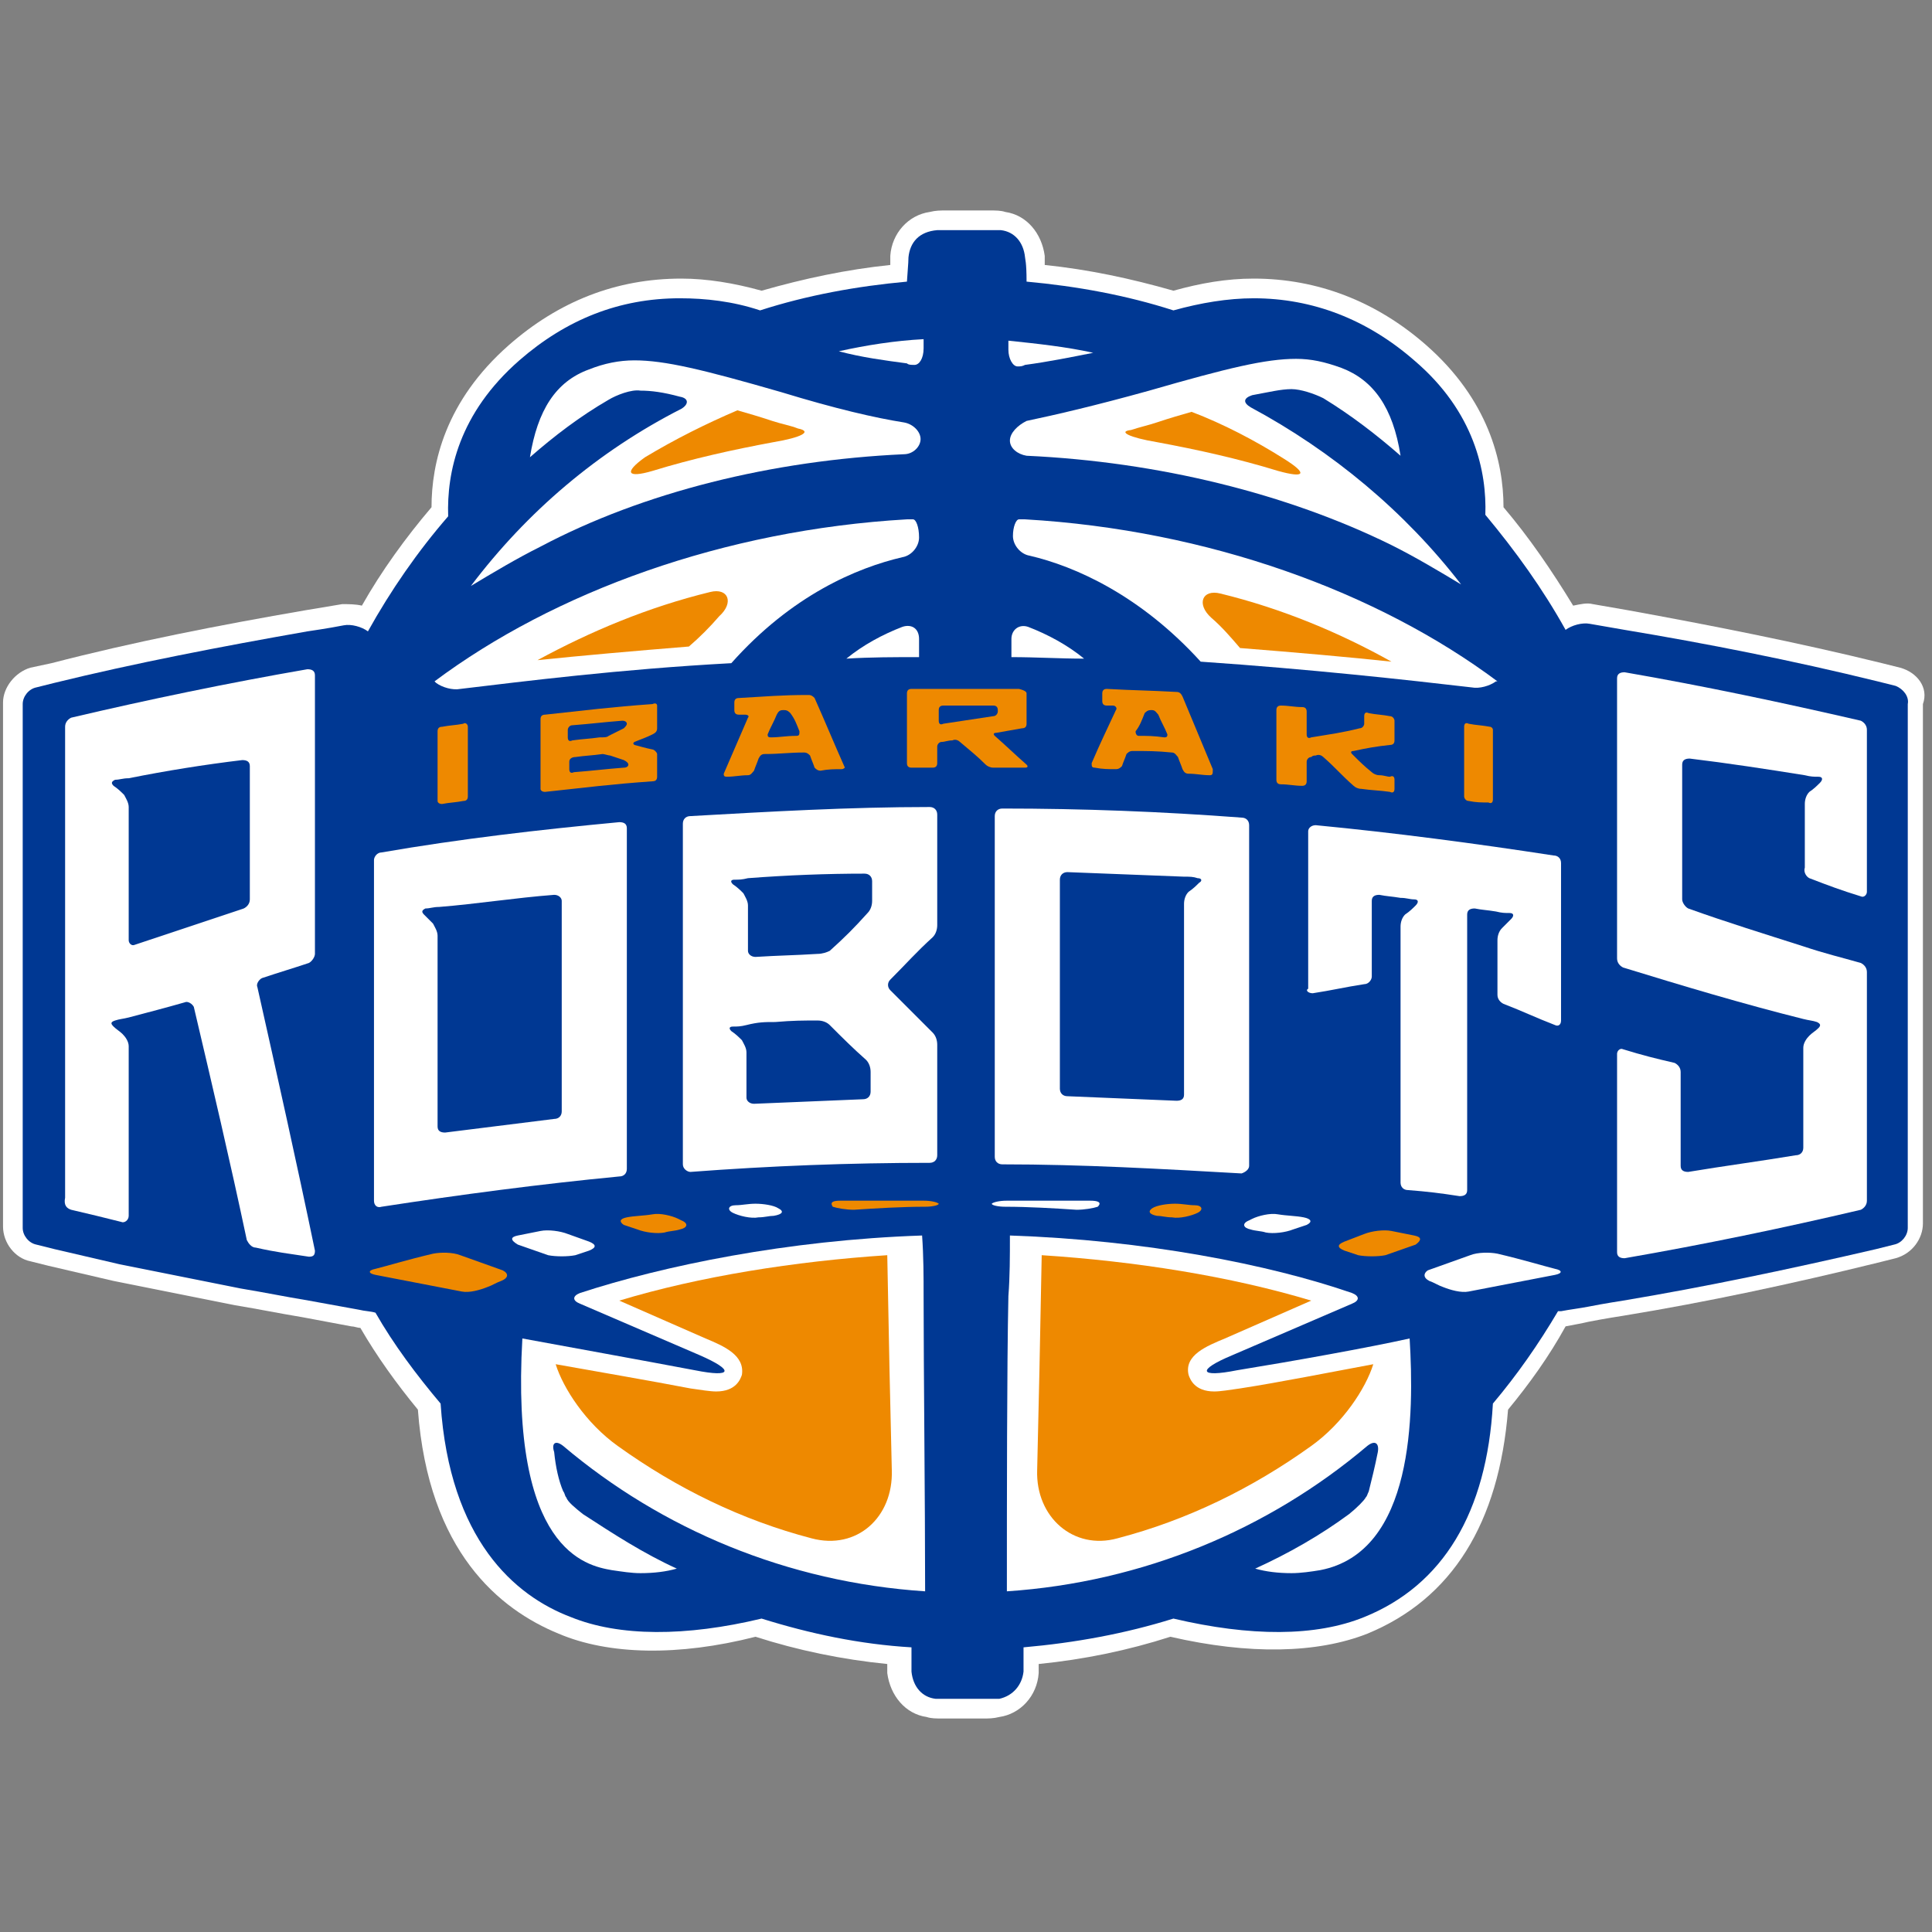
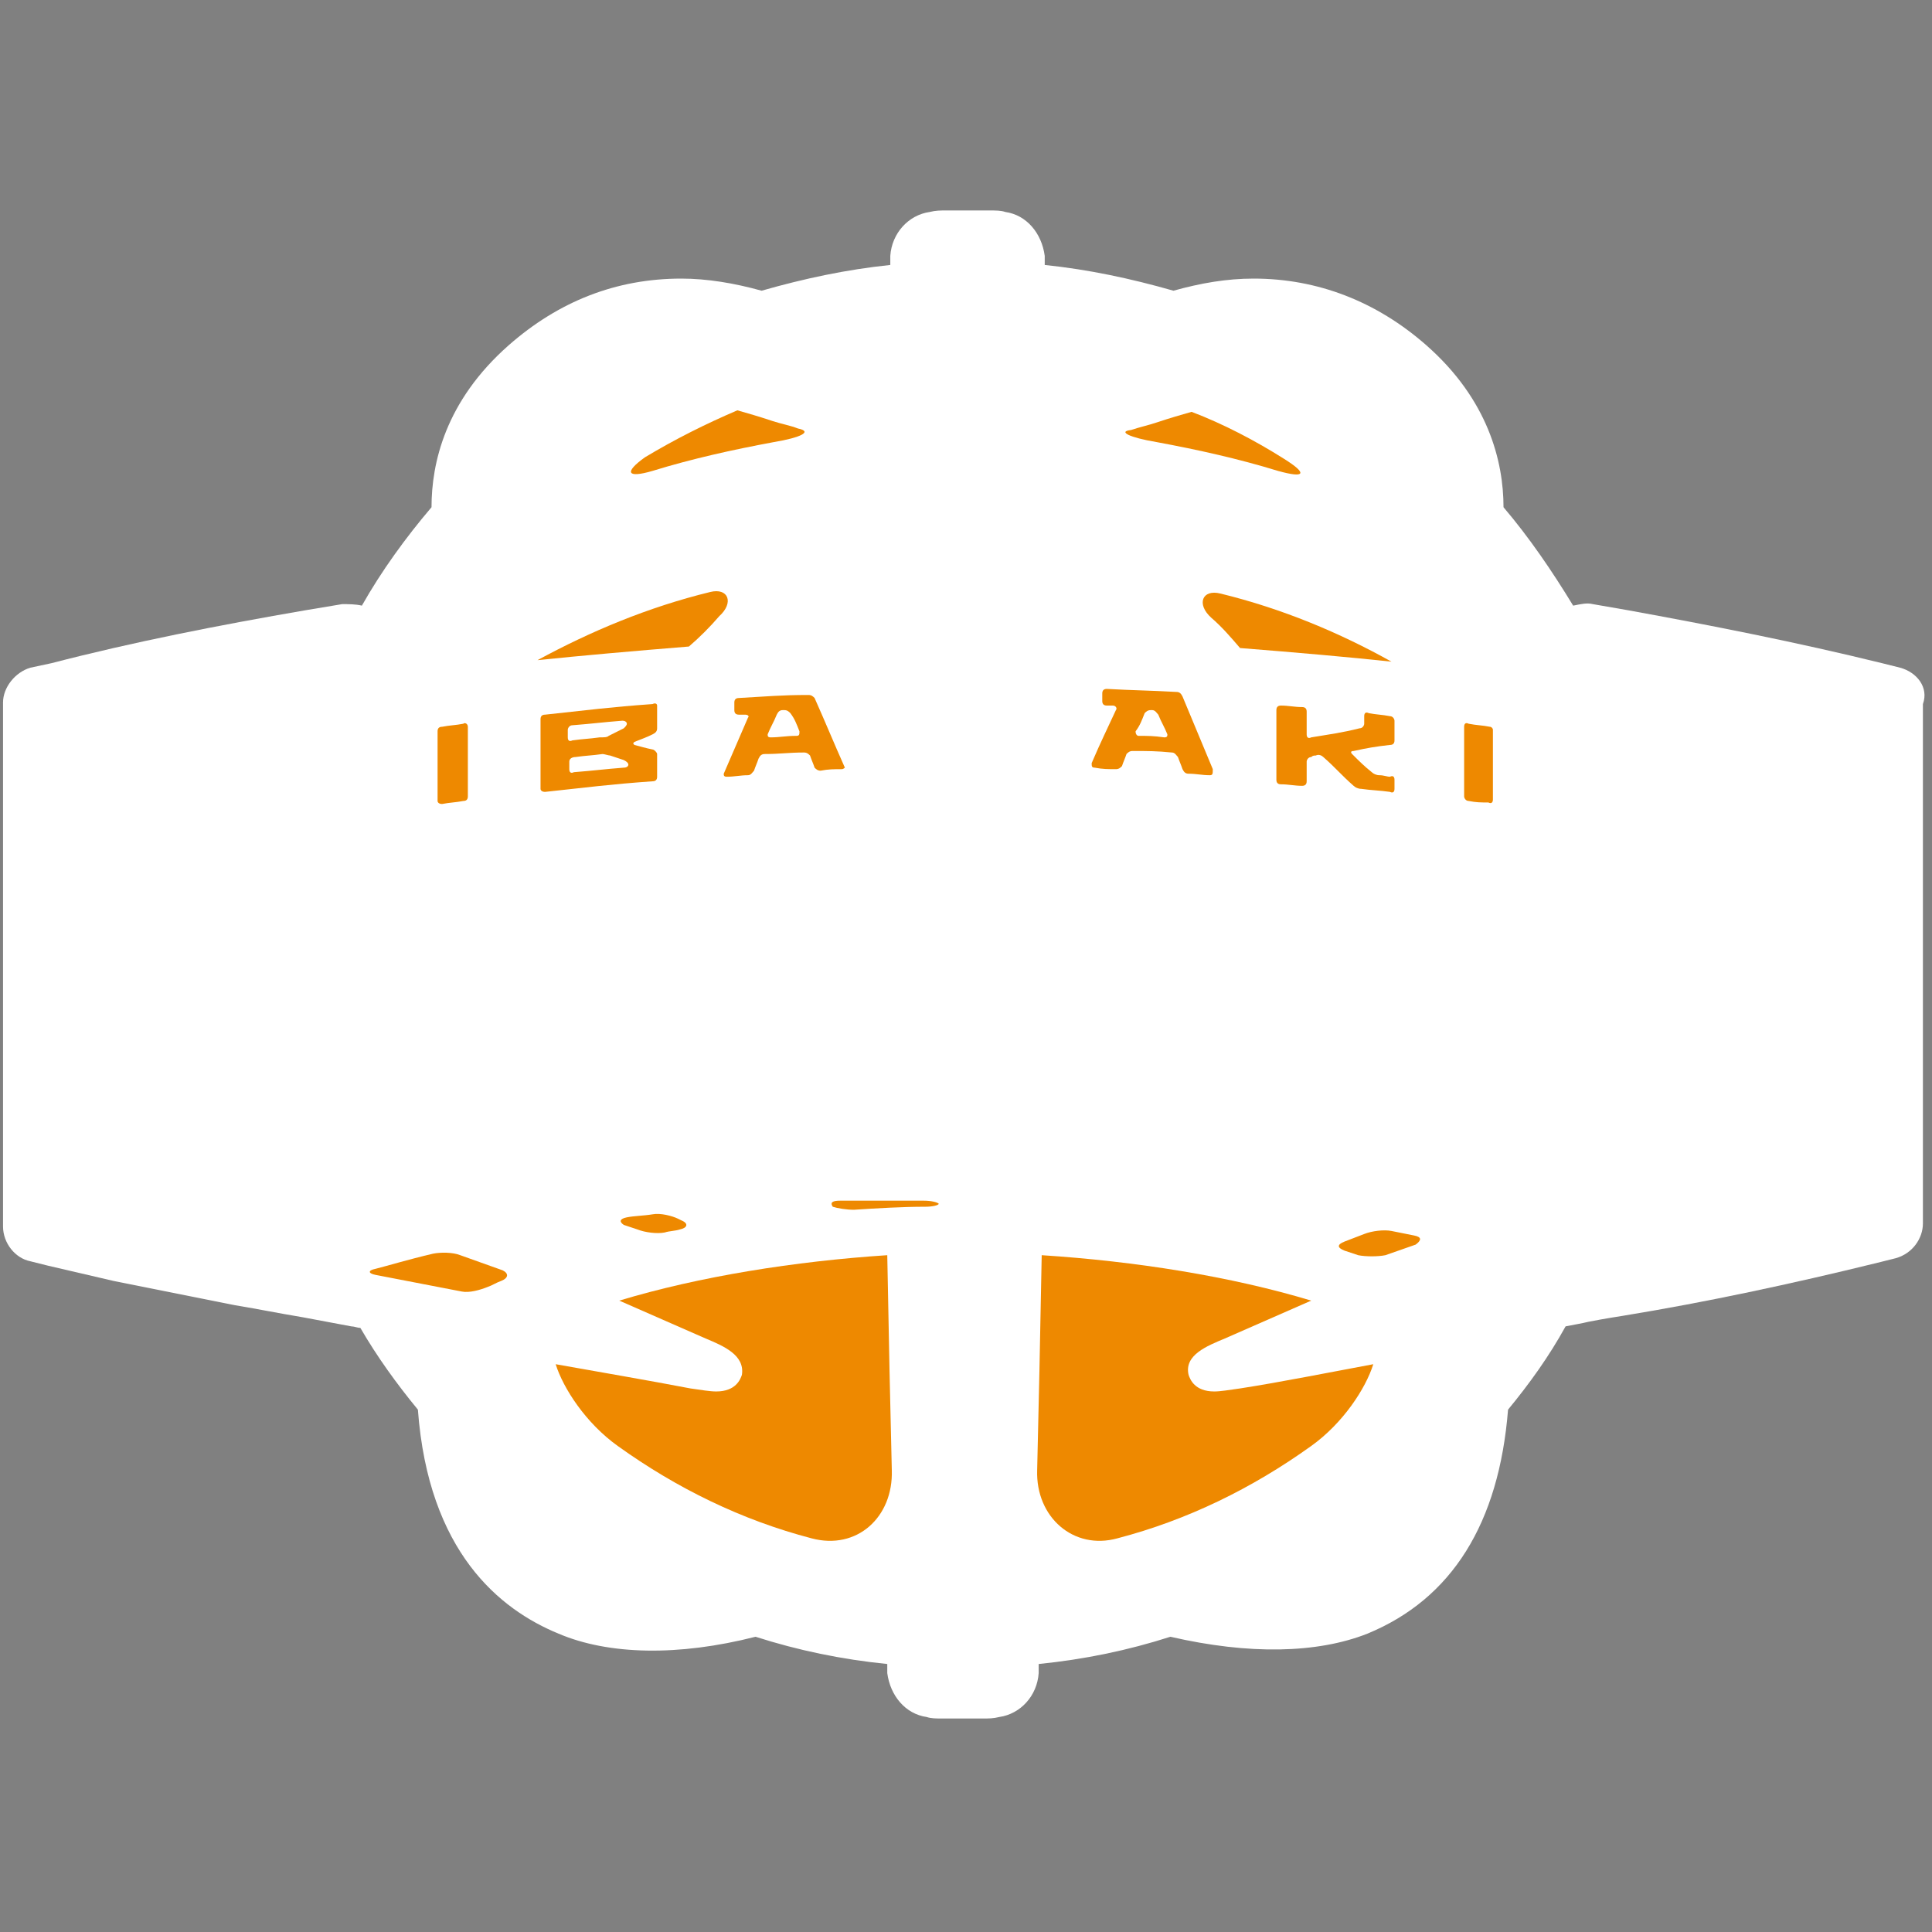
<svg xmlns="http://www.w3.org/2000/svg" version="1.1" id="レイヤー_1" x="0px" y="0px" viewBox="0 0 127.6 127.6" style="enable-background:new 0 0 127.6 127.6;" xml:space="preserve">
  <rect x="0" y="0" width="127.6" height="127.6" fill="#808080" stroke="none" />
  <style type="text/css">
	.st0{fill:#FFFFFF;}
	.st1{fill:#003893;}
	.st2{fill:#EE8900;}
</style>
  <g>
    <path class="st0" d="M125.5,44.1l-1.2-0.3c-5.7-1.4-11.3-2.5-16.8-3.5l-2.3-0.4c-0.4-0.1-0.8,0-1.3,0.1c-1.4-2.3-2.9-4.5-4.6-6.5   c0-3-1-7.1-5.1-10.7c-3.3-2.9-7.2-4.4-11.4-4.4c-1.8,0-3.5,0.3-5.3,0.8c-2.8-0.8-5.6-1.4-8.5-1.7c0-0.4,0-0.5,0-0.6   c-0.2-1.5-1.2-2.7-2.6-2.9c-0.3-0.1-0.6-0.1-1.1-0.1l-0.5,0c-0.2,0-0.5,0-0.9,0c-0.3,0-0.6,0-0.9,0l-0.5,0c-0.4,0-0.7,0-1.1,0.1   c-1.4,0.2-2.5,1.4-2.6,2.9c0,0.1,0,0.2,0,0.6c-2.9,0.3-5.7,0.9-8.5,1.7c-1.8-0.5-3.6-0.8-5.3-0.8c-4.3,0-8.1,1.5-11.4,4.4   c-4.2,3.7-5.1,7.8-5.1,10.7c-1.7,2-3.3,4.2-4.6,6.5c-0.4-0.1-0.9-0.1-1.3-0.1l-2.4,0.4c-5.8,1-11.4,2.1-16.8,3.5L2,44.1   c-1,0.3-1.8,1.3-1.8,2.3v34.6c0,1.1,0.8,2.1,1.8,2.3l1.2,0.3c1.7,0.4,2.6,0.6,4.3,1l8,1.6c1.8,0.3,2.7,0.5,4.5,0.8l3.2,0.6   c0.2,0,0.4,0.1,0.6,0.1c1.1,1.9,2.4,3.7,3.8,5.4c0.7,9.4,5.4,13.2,9.3,14.8c3.3,1.4,7.9,1.5,13,0.2c2.8,0.9,5.7,1.5,8.7,1.8   c0,0.5,0,0.5,0,0.6c0.2,1.5,1.2,2.7,2.6,2.9c0.3,0.1,0.6,0.1,1.1,0.1l0.5,0c0.2,0,0.5,0,0.8,0c0.3,0,0.6,0,0.8,0l0.5,0   c0.4,0,0.7,0,1.1-0.1c1.4-0.2,2.5-1.4,2.6-2.9c0-0.1,0-0.1,0-0.6c3-0.3,5.9-0.9,8.7-1.8c5.2,1.2,9.7,1.1,13-0.2   c5.6-2.3,8.7-7.3,9.3-14.8c1.4-1.7,2.7-3.5,3.8-5.5c0.5-0.1,1.1-0.2,1.5-0.3c1-0.2,2.3-0.4,2.3-0.4c5.5-0.9,11.1-2.1,16.8-3.5   l1.2-0.3c1.1-0.3,1.8-1.3,1.8-2.3V46.5C127.4,45.4,126.6,44.4,125.5,44.1z" />
    <g>
-       <path class="st1" d="M125.2,45.3L124,45c-5.7-1.4-11.3-2.5-16.7-3.4l-2.3-0.4c-0.5-0.1-1.2,0.1-1.6,0.4c-1.5-2.7-3.3-5.2-5.3-7.6    c0.1-2.8-0.7-6.8-4.7-10.2c-3.1-2.7-6.7-4.1-10.6-4.1c-1.7,0-3.5,0.3-5.3,0.8c-3.1-1-6.4-1.6-9.7-1.9c0-1.3-0.1-1.5-0.1-1.6    c-0.1-1-0.7-1.7-1.6-1.8c-0.2,0-0.5,0-0.8,0l-0.4,0c-0.2,0-0.5,0-0.9,0c-0.4,0-0.6,0-0.9,0l-0.4,0c-0.4,0-0.6,0-0.8,0    C60.7,15.3,60.1,16,60,17c0,0.1,0,0.3-0.1,1.6c-3.3,0.3-6.6,0.9-9.7,1.9c-1.8-0.6-3.6-0.8-5.3-0.8c-4,0-7.5,1.4-10.6,4.1    c-4,3.5-4.8,7.4-4.7,10.3c-2,2.3-3.8,4.9-5.3,7.6c-0.4-0.3-1.1-0.5-1.6-0.4c-1,0.2-2.4,0.4-2.4,0.4c-5.7,1-11.4,2.1-16.7,3.4    l-1.2,0.3c-0.5,0.1-0.9,0.6-0.9,1.1v34.6c0,0.5,0.4,1,0.9,1.1l1.2,0.3c1.7,0.4,2.6,0.6,4.3,1l8,1.6c1.8,0.3,2.7,0.5,4.5,0.8    l3.3,0.6c0.4,0.1,0.8,0.1,1.1,0.2c1.2,2.1,2.7,4.1,4.3,6c0.6,9,4.9,12.7,8.6,14.1c3.2,1.3,7.6,1.3,12.6,0.1c3.2,1,6.5,1.7,9.9,1.9    c0,1.5,0,1.6,0,1.6c0.1,1,0.7,1.7,1.6,1.8c0.2,0,0.5,0,0.8,0l0.4,0c0.2,0,0.5,0,0.9,0c0.4,0,0.6,0,0.9,0l0.4,0c0.4,0,0.6,0,0.8,0    c0.9-0.2,1.5-0.9,1.6-1.8c0-0.1,0-0.1,0-1.6c3.4-0.3,6.7-0.9,9.9-1.9c5.1,1.2,9.4,1.2,12.6-0.1c5.2-2.1,8.1-6.9,8.5-14.1    c1.6-1.9,3-3.9,4.3-6.1c0.1,0,0.2,0,0.2,0c0.5-0.1,1.3-0.2,1.8-0.3c1-0.2,2.3-0.4,2.3-0.4c5.4-0.9,11.1-2.1,16.7-3.4l1.2-0.3    c0.5-0.1,0.9-0.6,0.9-1.1V46.5C126.1,46,125.7,45.5,125.2,45.3z" />
      <g>
        <path class="st0" d="M66.7,29.1c0,0.5,0.5,0.9,1.1,1c8.7,0.4,17.2,2.5,24.1,5.9c1.6,0.8,3.1,1.7,4.6,2.6     c-3.7-4.8-8.5-8.8-13.9-11.7c-0.5-0.3-0.5-0.6,0.1-0.8c1.1-0.2,1.9-0.4,2.6-0.4c0.6,0,1.5,0.3,2.1,0.6c1.8,1.1,3.5,2.4,5.1,3.8     c-0.5-3.2-1.8-5-3.9-5.8c-1.1-0.4-2-0.6-3-0.6c-2,0-4.5,0.6-9.7,2.1c-3.6,1-6.2,1.6-8.1,2C67.2,28.1,66.7,28.6,66.7,29.1z" />
        <path class="st0" d="M66.6,23.1c0,0.6,0.3,1.1,0.6,1.1c0.2,0,0.3,0,0.5-0.1c1.5-0.2,3-0.5,4.5-0.8c-1.8-0.4-3.7-0.6-5.6-0.8     C66.6,22.7,66.6,22.9,66.6,23.1L66.6,23.1z" />
-         <path class="st0" d="M67.9,41.4c-0.6-0.2-1.1,0.2-1.1,0.8c0,0.4,0,0.8,0,1.2c1.6,0,3.2,0.1,4.8,0.1     C70.5,42.6,69.2,41.9,67.9,41.4z" />
        <path class="st0" d="M59.6,41.4c-1.3,0.5-2.6,1.2-3.7,2.1c1.6-0.1,3.2-0.1,4.8-0.1c0-0.4,0-0.8,0-1.2     C60.7,41.5,60.2,41.2,59.6,41.4z" />
        <path class="st0" d="M98.9,45C91,39.1,79.8,35,67.7,34.3h-0.4c-0.2,0-0.4,0.5-0.4,1.1c0,0,0,0,0,0c0,0.6,0.5,1.2,1.1,1.3     c3,0.7,7.3,2.6,11.3,7c7.3,0.5,13.6,1.2,17.9,1.7c0.5,0.1,1.2-0.1,1.6-0.4L98.9,45z" />
-         <path class="st0" d="M37.2,95.5c6.5,5.5,14.8,9,23.9,9.6c0-5.8-0.1-14.9-0.1-19.5c0-1.3,0-2.6-0.1-4c-8.9,0.3-17.1,2-22.6,3.8     c-0.5,0.2-0.5,0.5,0,0.7l7.9,3.4c2.3,1,2.2,1.5-0.3,1c-3.7-0.7-8.7-1.6-11.4-2.1c-0.8,14,4.2,15,5.9,15.3     c0.7,0.1,1.3,0.2,1.9,0.2c0.9,0,1.7-0.1,2.4-0.3c-2.2-1-4.2-2.3-6.2-3.6c-0.5-0.4-1-0.8-1.1-1.1c-0.1-0.1-0.1-0.3-0.2-0.4     c-0.3-0.7-0.5-1.6-0.6-2.6C36.4,95.3,36.7,95.1,37.2,95.5z" />
        <path class="st0" d="M81.7,90.5c-2.5,0.5-2.7,0-0.3-1l7.9-3.4c0.5-0.2,0.5-0.5,0-0.7c-5.5-1.9-13.7-3.5-22.6-3.8     c0,1.4,0,2.7-0.1,4c-0.1,4.6-0.1,13.7-0.1,19.5c9-0.6,17.3-4.1,23.8-9.6c0.5-0.4,0.8-0.2,0.7,0.4c-0.2,1-0.4,1.8-0.6,2.6     c-0.1,0.2-0.1,0.3-0.2,0.4c-0.1,0.2-0.6,0.7-1.1,1.1c-1.9,1.4-4,2.6-6.2,3.6c0.7,0.2,1.5,0.3,2.4,0.3c0.6,0,1.3-0.1,1.9-0.2     c6.2-1.2,6.2-10.3,5.9-15.3C90.4,89,85.4,89.9,81.7,90.5z" />
        <path class="st0" d="M60.7,35.5C60.7,35.5,60.7,35.4,60.7,35.5c0-0.7-0.2-1.2-0.4-1.2c-0.2,0-0.4,0-0.4,0     C47.8,35,36.6,39.1,28.7,45l0.1,0.1c0.4,0.3,1.1,0.5,1.6,0.4c4.2-0.5,10.5-1.3,17.9-1.7c4-4.5,8.3-6.3,11.3-7     C60.2,36.7,60.7,36.1,60.7,35.5z" />
        <path class="st0" d="M59.7,30c0.6,0,1.1-0.5,1.1-1s-0.5-1-1.1-1.1c-1.9-0.3-4.5-0.9-8.1-2c-5.2-1.5-7.7-2.1-9.7-2.1     c-1,0-2,0.2-3,0.6c-2.2,0.8-3.4,2.7-3.9,5.8c1.6-1.4,3.3-2.7,5.2-3.8c0.5-0.3,1.5-0.7,2.1-0.6c0.7,0,1.5,0.1,2.6,0.4     c0.6,0.1,0.6,0.5,0.1,0.8c-5.5,2.8-10.2,6.8-13.9,11.7c1.5-0.9,3-1.8,4.6-2.6C42.5,32.5,51,30.4,59.7,30z" />
        <path class="st0" d="M60.4,24.1c0.3,0,0.6-0.4,0.6-1.1c0-0.2,0-0.4,0-0.6c-1.9,0.1-3.8,0.4-5.6,0.8c1.5,0.4,3,0.6,4.5,0.8     C60,24.1,60.2,24.1,60.4,24.1z" />
      </g>
      <g>
        <path class="st2" d="M81.9,91.7c-0.7,0.1-1.3,0.2-1.7,0.2h0c-1.3,0-1.6-0.8-1.7-1.1c-0.3-1.3,1.2-1.9,2.4-2.4l5.7-2.5     c-5.3-1.6-11.6-2.6-17.8-3c-0.1,5.4-0.2,10.2-0.3,14.2c-0.1,3.1,2.4,5.3,5.3,4.5c4.6-1.2,8.9-3.3,12.8-6.1     c2.1-1.5,3.6-3.8,4.1-5.4C88,90.6,84.5,91.3,81.9,91.7z" />
        <path class="st2" d="M80.6,39.2c-1.2-0.3-1.6,0.7-0.6,1.6c0.7,0.6,1.3,1.3,1.9,2c3.8,0.3,7.2,0.6,10,0.9     C88.5,41.8,84.7,40.2,80.6,39.2z" />
        <path class="st2" d="M47.5,40.7c1-0.9,0.6-1.9-0.6-1.6c-4.1,1-7.9,2.6-11.4,4.5c2.9-0.3,6.3-0.6,10-0.9     C46.2,42.1,46.9,41.4,47.5,40.7z" />
        <path class="st2" d="M76.4,29.2c2.7,0.5,5.4,1.1,8,1.9c1.8,0.5,2,0.2,0.4-0.8c-1.9-1.2-4-2.3-6.1-3.1c-0.7,0.2-1.4,0.4-2.3,0.7     c-0.6,0.2-1.1,0.3-1.7,0.5C73.8,28.5,74.6,28.9,76.4,29.2z" />
        <path class="st2" d="M40.9,85.9l5.7,2.5c1.2,0.5,2.6,1.1,2.4,2.4c-0.1,0.3-0.4,1.1-1.7,1.1c-0.4,0-1-0.1-1.7-0.2     c-2.6-0.5-6.1-1.1-8.9-1.6c0.5,1.6,2,3.9,4.1,5.4c3.9,2.8,8.2,4.9,12.8,6.1c3,0.8,5.4-1.4,5.3-4.5c-0.1-4-0.2-8.7-0.3-14.2     C52.5,83.3,46.2,84.3,40.9,85.9z" />
        <path class="st2" d="M43.1,31.1c2.6-0.8,5.3-1.4,8-1.9c1.8-0.3,2.6-0.7,1.6-0.9c-0.5-0.2-1.1-0.3-1.7-0.5     c-0.9-0.3-1.6-0.5-2.3-0.7c-2.1,0.9-4.1,1.9-6.1,3.1C41.2,31.2,41.4,31.6,43.1,31.1z" />
      </g>
    </g>
    <g>
      <g>
        <g>
          <g>
            <g>
              <g>
                <path class="st0" d="M4.7,79.9c1.3,0.3,2.1,0.5,3.3,0.8c0.2,0.1,0.5-0.1,0.5-0.4c0-3.7,0-7.5,0-11.2c0-0.3-0.2-0.6-0.4-0.8         c-0.2-0.2-0.4-0.3-0.6-0.5c-0.2-0.2-0.2-0.3,0.1-0.4c0.3-0.1,0.5-0.1,0.9-0.2c1.5-0.4,2.3-0.6,3.7-1c0.2-0.1,0.5,0.1,0.6,0.3         c1.2,5.1,2.4,10.2,3.5,15.4c0.1,0.2,0.3,0.5,0.6,0.5c1.3,0.3,2.2,0.4,3.5,0.6c0.3,0,0.4-0.1,0.4-0.4         c-1.2-5.8-2.5-11.6-3.8-17.4c-0.1-0.2,0.1-0.5,0.3-0.6c1.2-0.4,1.9-0.6,3.1-1c0.2-0.1,0.4-0.4,0.4-0.6c0-6.1,0-12.3,0-18.4         c0-0.3-0.2-0.4-0.5-0.4c-5.2,0.9-10.5,2-15.6,3.2c-0.2,0.1-0.4,0.3-0.4,0.6c0,10.4,0,20.7,0,31.1C4.2,79.6,4.4,79.8,4.7,79.9         z M16,50.2c0.3,0,0.5,0.1,0.5,0.4c0,2.9,0,5.9,0,8.8c0,0.3-0.2,0.5-0.4,0.6c-2.4,0.8-4.8,1.6-7.2,2.4         c-0.2,0.1-0.4-0.1-0.4-0.3c0-2.9,0-5.9,0-8.8c0-0.3-0.2-0.6-0.3-0.8c-0.2-0.2-0.4-0.4-0.7-0.6c-0.2-0.2-0.1-0.3,0.1-0.4         c0.3,0,0.5-0.1,0.9-0.1C11,50.9,13.5,50.5,16,50.2z" />
                <path class="st0" d="M119.5,58c1.3,0.5,2.1,0.8,3.4,1.2c0.2,0.1,0.4-0.1,0.4-0.3c0-3.6,0-7.1,0-10.7c0-0.3-0.2-0.5-0.4-0.6         c-5.2-1.2-10.4-2.3-15.6-3.2c-0.3,0-0.5,0.1-0.5,0.4c0,6.2,0,12.3,0,18.5c0,0.3,0.2,0.5,0.4,0.6c3.9,1.2,7.9,2.4,11.9,3.4         c0.4,0.1,0.6,0.1,0.9,0.2c0.2,0.1,0.3,0.2,0.1,0.4c-0.2,0.2-0.4,0.3-0.6,0.5c-0.2,0.2-0.4,0.5-0.4,0.8c0,2.5,0,4,0,6.6         c0,0.3-0.2,0.5-0.5,0.5c-2.4,0.4-4.7,0.7-7.1,1.1c-0.3,0-0.5-0.1-0.5-0.4c0-2.4,0-3.8,0-6.2c0-0.3-0.2-0.5-0.4-0.6         c-1.3-0.3-2.1-0.5-3.4-0.9c-0.2-0.1-0.4,0.1-0.4,0.3c0,4.4,0,8.7,0,13.1c0,0.3,0.2,0.4,0.5,0.4c5.2-0.9,10.5-2,15.6-3.2         c0.2-0.1,0.4-0.3,0.4-0.6c0-5,0-10.1,0-15.1c0-0.3-0.2-0.5-0.4-0.6c-1.4-0.4-2.3-0.6-3.8-1.1c-2.5-0.8-5.1-1.6-7.6-2.5         c-0.2-0.1-0.4-0.4-0.4-0.6c0-3,0-5.9,0-8.9c0-0.3,0.2-0.4,0.5-0.4c2.5,0.3,5.1,0.7,7.6,1.1c0.4,0.1,0.6,0.1,0.9,0.1         c0.3,0,0.3,0.2,0.1,0.4c-0.2,0.2-0.4,0.4-0.7,0.6c-0.2,0.2-0.3,0.5-0.3,0.8c0,1.6,0,2.6,0,4.2         C119.1,57.6,119.3,57.9,119.5,58z" />
              </g>
            </g>
            <g>
              <path class="st0" d="M25.2,79.7c5.2-0.8,10.5-1.5,15.7-2c0.3,0,0.5-0.2,0.5-0.5c0-7.5,0-15,0-22.5c0-0.3-0.2-0.4-0.5-0.4        c-5.3,0.5-10.5,1.1-15.7,2c-0.3,0-0.5,0.3-0.5,0.5c0,7.5,0,15,0,22.5C24.7,79.6,24.9,79.8,25.2,79.7z M36.6,59.1        c0.3,0,0.5,0.2,0.5,0.4c0,4.6,0,9.3,0,13.9c0,0.3-0.2,0.5-0.5,0.5c-2.4,0.3-4.8,0.6-7.2,0.9c-0.3,0-0.5-0.1-0.5-0.4        c0-4.2,0-8.4,0-12.6c0-0.3-0.2-0.6-0.3-0.8c-0.2-0.2-0.4-0.4-0.6-0.6c-0.2-0.2-0.1-0.3,0.1-0.4c0.3,0,0.5-0.1,0.9-0.1        C31.5,59.7,34,59.3,36.6,59.1z" />
              <path class="st0" d="M45.6,77.4c5.3-0.4,10.5-0.6,15.8-0.6c0.3,0,0.5-0.2,0.5-0.5c0-2.4,0-4.9,0-7.3c0-0.3-0.1-0.6-0.3-0.8        c-1.1-1.1-1.7-1.7-2.8-2.8c-0.2-0.2-0.2-0.5,0-0.7c1.1-1.1,1.7-1.8,2.8-2.8c0.2-0.2,0.3-0.5,0.3-0.8c0-2.4,0-4.9,0-7.3        c0-0.3-0.2-0.5-0.5-0.5c-5.3,0-10.5,0.3-15.8,0.6c-0.3,0-0.5,0.2-0.5,0.5c0,7.5,0,15,0,22.5C45.1,77.2,45.4,77.4,45.6,77.4z         M57.1,57.7c0.3,0,0.5,0.2,0.5,0.5c0,0.5,0,0.8,0,1.3c0,0.3-0.1,0.6-0.3,0.8c-0.9,1-1.5,1.6-2.5,2.5C54.6,62.9,54.3,63,54,63        c-1.6,0.1-2.5,0.1-4.1,0.2c-0.3,0-0.5-0.2-0.5-0.4c0-1.1,0-1.9,0-3c0-0.3-0.2-0.6-0.3-0.8c-0.2-0.2-0.4-0.4-0.7-0.6        c-0.2-0.2-0.1-0.3,0.1-0.3c0.3,0,0.5,0,0.9-0.1C52,57.8,54.6,57.7,57.1,57.7z M51.2,67.5c1.2-0.1,1.8-0.1,2.8-0.1        c0.3,0,0.6,0.1,0.8,0.3c0.9,0.9,1.5,1.5,2.4,2.3c0.2,0.2,0.3,0.5,0.3,0.8c0,0.5,0,0.8,0,1.3c0,0.3-0.2,0.5-0.5,0.5        c-2.4,0.1-4.8,0.2-7.2,0.3c-0.3,0-0.5-0.2-0.5-0.4c0-1.1,0-1.9,0-3c0-0.3-0.2-0.6-0.3-0.8c-0.2-0.2-0.4-0.4-0.7-0.6        c-0.2-0.2-0.1-0.3,0.1-0.3c0.3,0,0.5,0,0.9-0.1C50.1,67.5,50.5,67.5,51.2,67.5z" />
              <path class="st0" d="M82.5,77c0-7.5,0-15,0-22.5c0-0.3-0.2-0.5-0.5-0.5c-5.3-0.4-10.5-0.6-15.8-0.6c-0.3,0-0.5,0.2-0.5,0.5        c0,2.4,0,20.1,0,22.5c0,0.3,0.2,0.5,0.5,0.5c5.3,0,10.5,0.3,15.8,0.6C82.3,77.4,82.5,77.2,82.5,77z M70,58.1        c0-0.3,0.2-0.5,0.5-0.5c2.6,0.1,5.1,0.2,7.7,0.3c0.4,0,0.6,0,0.9,0.1c0.3,0,0.3,0.2,0.1,0.3c-0.2,0.2-0.4,0.4-0.7,0.6        c-0.2,0.2-0.3,0.5-0.3,0.8c0,1.1,0,12.6,0,12.6c0,0.3-0.2,0.4-0.5,0.4c-2.4-0.1-4.8-0.2-7.2-0.3c-0.3,0-0.5-0.2-0.5-0.5        L70,58.1z" />
              <path class="st0" d="M86.7,65.6c1.3-0.2,2.1-0.4,3.4-0.6c0.3,0,0.5-0.3,0.5-0.5c0-1.9,0-3.1,0-5c0-0.3,0.2-0.4,0.5-0.4        c0.5,0.1,0.8,0.1,1.4,0.2c0.4,0,0.6,0.1,0.9,0.1c0.3,0,0.3,0.2,0.1,0.4c-0.2,0.2-0.4,0.4-0.7,0.6c-0.2,0.2-0.3,0.5-0.3,0.8        c0,5.6,0,11.2,0,16.9c0,0.3,0.2,0.5,0.5,0.5c1.3,0.1,2.1,0.2,3.4,0.4c0.3,0,0.5-0.1,0.5-0.4c0-6.1,0-12.1,0-18.2        c0-0.3,0.2-0.4,0.5-0.4c0.5,0.1,0.8,0.1,1.4,0.2c0.4,0.1,0.6,0.1,0.9,0.1c0.3,0,0.3,0.2,0.1,0.4c-0.2,0.2-0.4,0.4-0.6,0.6        c-0.2,0.2-0.3,0.5-0.3,0.8c0,1.4,0,2.3,0,3.6c0,0.3,0.2,0.5,0.4,0.6c1.3,0.5,2.1,0.9,3.4,1.4c0.2,0.1,0.4,0,0.4-0.3        c0-3.5,0-7,0-10.4c0-0.3-0.2-0.5-0.5-0.5c-5.2-0.8-10.5-1.5-15.7-2c-0.3,0-0.5,0.2-0.5,0.4c0,3.5,0,7,0,10.4        C86.2,65.4,86.4,65.6,86.7,65.6z" />
            </g>
          </g>
          <g>
            <g>
              <path class="st2" d="M30.9,48c0,1.8,0,2.8,0,4.6c0,0.2-0.1,0.3-0.3,0.3c-0.5,0.1-0.9,0.1-1.4,0.2c-0.2,0-0.3-0.1-0.3-0.2        c0-1.8,0-2.8,0-4.6c0-0.2,0.1-0.3,0.3-0.3c0.5-0.1,0.9-0.1,1.4-0.2C30.7,47.7,30.9,47.8,30.9,48z" />
              <path class="st2" d="M43.4,46.6c0,0.6,0,0.9,0,1.5c0,0.2-0.1,0.3-0.3,0.4c-0.4,0.2-0.7,0.3-1.2,0.5c-0.1,0.1-0.1,0.1,0,0.2        c0.4,0.1,0.7,0.2,1.2,0.3c0.1,0,0.3,0.2,0.3,0.3c0,0.6,0,0.9,0,1.5c0,0.2-0.1,0.3-0.3,0.3c-2.8,0.2-4.3,0.4-7.1,0.7        c-0.2,0-0.3-0.1-0.3-0.2c0-1.8,0-2.8,0-4.6c0-0.2,0.1-0.3,0.3-0.3c2.8-0.3,4.3-0.5,7.1-0.7C43.3,46.4,43.4,46.5,43.4,46.6z         M40.2,48.6c0.4-0.2,0.6-0.3,1-0.5c0.1-0.1,0.2-0.2,0.2-0.3s-0.1-0.2-0.3-0.2c-1.3,0.1-2,0.2-3.3,0.3c-0.2,0-0.3,0.2-0.3,0.3        c0,0.2,0,0.3,0,0.5c0,0.2,0.1,0.3,0.3,0.2c0.7-0.1,1.1-0.1,1.8-0.2C39.9,48.7,40.1,48.7,40.2,48.6z M37.6,50.3        c0,0.2,0,0.3,0,0.5c0,0.2,0.1,0.3,0.3,0.2c1.3-0.1,2-0.2,3.3-0.3c0.2,0,0.3-0.1,0.3-0.2c0-0.1-0.1-0.2-0.3-0.3        c-0.3-0.1-0.6-0.2-0.9-0.3c-0.1,0-0.4-0.1-0.5-0.1c-0.7,0.1-1.1,0.1-1.8,0.2C37.8,50,37.6,50.1,37.6,50.3z" />
              <path class="st2" d="M55.6,50.8c-0.5,0-0.9,0-1.4,0.1c-0.2,0-0.3-0.1-0.4-0.2c-0.1-0.3-0.2-0.5-0.3-0.8        c-0.1-0.1-0.2-0.2-0.4-0.2c-1,0-1.6,0.1-2.6,0.1c-0.2,0-0.3,0.1-0.4,0.3c-0.1,0.3-0.2,0.5-0.3,0.8c-0.1,0.1-0.2,0.3-0.4,0.3        c-0.5,0-0.9,0.1-1.4,0.1c-0.2,0-0.2-0.1-0.2-0.2c0.6-1.4,1-2.3,1.6-3.7c0.1-0.1,0-0.2-0.2-0.2c-0.1,0-0.2,0-0.4,0        c-0.2,0-0.3-0.1-0.3-0.3c0-0.2,0-0.3,0-0.5c0-0.2,0.1-0.3,0.3-0.3c1.8-0.1,2.8-0.2,4.6-0.2c0.2,0,0.3,0.1,0.4,0.2        c0.8,1.8,1.2,2.8,2,4.6C55.8,50.7,55.7,50.8,55.6,50.8z M50.9,48.7c0.6,0,1-0.1,1.7-0.1c0.2,0,0.2-0.1,0.2-0.3        c-0.2-0.5-0.3-0.8-0.6-1.2c-0.1-0.1-0.2-0.2-0.4-0.2c0,0-0.1,0-0.1,0c-0.2,0-0.3,0.1-0.4,0.3c-0.2,0.5-0.4,0.8-0.6,1.3        C50.7,48.6,50.7,48.7,50.9,48.7z" />
-               <path class="st2" d="M67.8,45.8c0,0.8,0,1.2,0,2c0,0.2-0.1,0.3-0.3,0.3c-0.6,0.1-1.1,0.2-1.7,0.3c-0.2,0-0.2,0.1-0.1,0.2        c0.8,0.7,1.3,1.2,2.1,1.9c0.1,0.1,0.1,0.2-0.1,0.2c-0.8,0-1.3,0-2.1,0c-0.2,0-0.4-0.1-0.5-0.2c-0.6-0.6-1-0.9-1.7-1.5        c-0.1-0.1-0.3-0.2-0.5-0.1c-0.3,0-0.5,0.1-0.7,0.1c-0.2,0-0.3,0.2-0.3,0.3c0,0.4,0,0.7,0,1.1c0,0.2-0.1,0.3-0.3,0.3        c-0.5,0-0.9,0-1.4,0c-0.2,0-0.3-0.1-0.3-0.3c0-1.8,0-2.8,0-4.6c0-0.2,0.1-0.3,0.3-0.3c2.8,0,4.3,0,7.1,0        C67.7,45.6,67.8,45.7,67.8,45.8z M65.6,46.6c-1.3,0-2,0-3.3,0c-0.2,0-0.3,0.1-0.3,0.3c0,0.3,0,0.5,0,0.7        c0,0.2,0.1,0.3,0.3,0.2c1.3-0.2,2-0.3,3.3-0.5c0.2,0,0.3-0.2,0.3-0.3c0,0,0-0.1,0-0.1C65.9,46.7,65.8,46.6,65.6,46.6z" />
              <path class="st2" d="M79.9,51.2c-0.5,0-0.9-0.1-1.4-0.1c-0.2,0-0.3-0.1-0.4-0.3c-0.1-0.3-0.2-0.5-0.3-0.8        c-0.1-0.1-0.2-0.3-0.4-0.3c-1-0.1-1.6-0.1-2.6-0.1c-0.2,0-0.3,0.1-0.4,0.2c-0.1,0.3-0.2,0.5-0.3,0.8c-0.1,0.1-0.2,0.2-0.4,0.2        c-0.5,0-0.9,0-1.4-0.1c-0.2,0-0.2-0.1-0.2-0.3c0.6-1.4,1-2.2,1.6-3.5c0.1-0.1,0-0.3-0.2-0.3c-0.1,0-0.2,0-0.4,0        c-0.2,0-0.3-0.1-0.3-0.3c0-0.2,0-0.3,0-0.5c0-0.2,0.1-0.3,0.3-0.3c1.8,0.1,2.8,0.1,4.6,0.2c0.2,0,0.3,0.1,0.4,0.3        c0.8,1.9,1.2,2.9,2,4.8C80.1,51.1,80.1,51.2,79.9,51.2z M75.2,48.6c0.6,0,1,0,1.7,0.1c0.2,0,0.2-0.1,0.2-0.2        c-0.2-0.5-0.4-0.8-0.6-1.3c-0.1-0.1-0.2-0.3-0.4-0.3c0,0-0.1,0-0.1,0c-0.2,0-0.3,0.1-0.4,0.2c-0.2,0.5-0.3,0.8-0.6,1.2        C75,48.5,75.1,48.6,75.2,48.6z" />
              <path class="st2" d="M92.1,51.5c0,0.2,0,0.4,0,0.6c0,0.2-0.1,0.3-0.3,0.2c-0.7-0.1-1.2-0.1-1.9-0.2c-0.2,0-0.4-0.1-0.5-0.2        c-0.8-0.7-1.2-1.2-2-1.9c-0.1-0.1-0.3-0.2-0.5-0.1c-0.1,0-0.2,0-0.3,0.1c-0.2,0-0.3,0.2-0.3,0.3c0,0.5,0,0.8,0,1.3        c0,0.2-0.1,0.3-0.3,0.3c-0.5,0-0.9-0.1-1.4-0.1c-0.2,0-0.3-0.1-0.3-0.3c0-1.8,0-2.8,0-4.6c0-0.2,0.1-0.3,0.3-0.3        c0.5,0,0.9,0.1,1.4,0.1c0.2,0,0.3,0.1,0.3,0.3c0,0.6,0,0.9,0,1.5c0,0.2,0.1,0.3,0.3,0.2c1.2-0.2,2-0.3,3.2-0.6        c0.2,0,0.3-0.2,0.3-0.3c0-0.2,0-0.3,0-0.5c0-0.2,0.1-0.3,0.3-0.2c0.5,0.1,0.9,0.1,1.4,0.2c0.2,0,0.3,0.2,0.3,0.3        c0,0.5,0,0.8,0,1.3c0,0.2-0.1,0.3-0.3,0.3c-0.9,0.1-1.5,0.2-2.4,0.4c-0.2,0-0.2,0.1-0.1,0.2c0.5,0.5,0.8,0.8,1.3,1.2        c0.1,0.1,0.3,0.2,0.5,0.2c0.3,0,0.5,0.1,0.7,0.1C92,51.2,92.1,51.3,92.1,51.5z" />
              <path class="st2" d="M98.6,48.2c0,1.8,0,2.8,0,4.6c0,0.2-0.1,0.3-0.3,0.2C97.8,53,97.5,53,97,52.9c-0.2,0-0.3-0.2-0.3-0.3        c0-1.8,0-2.8,0-4.6c0-0.2,0.1-0.3,0.3-0.2c0.5,0.1,0.9,0.1,1.4,0.2C98.5,48,98.6,48.1,98.6,48.2z" />
            </g>
          </g>
        </g>
        <g>
          <g>
            <path class="st0" d="M86.1,80.4c-0.5-0.1-1.1-0.1-1.7-0.2c-0.5-0.1-1.3,0.1-1.7,0.3l-0.2,0.1c-0.5,0.2-0.4,0.5,0.1,0.6       c0.3,0.1,0.7,0.1,1,0.2c0.5,0.1,1.3,0,1.8-0.2l0.9-0.3C86.7,80.7,86.6,80.5,86.1,80.4z" />
            <path class="st2" d="M93.4,81.6c-0.5-0.1-1-0.2-1.5-0.3c-0.5-0.1-1.3,0-1.8,0.2L88.8,82c-0.5,0.2-0.5,0.4,0,0.6       c0.3,0.1,0.6,0.2,0.9,0.3c0.5,0.1,1.3,0.1,1.8,0l2-0.7C93.9,81.9,93.9,81.7,93.4,81.6z" />
-             <path class="st2" d="M76.4,80.3c0.3,0,0.6,0.1,1,0.1c0.5,0.1,1.3-0.1,1.7-0.3s0.3-0.5-0.2-0.5c-0.4,0-0.8-0.1-1.3-0.1       c-0.5,0-1.2,0.1-1.5,0.3C75.8,80,75.9,80.2,76.4,80.3z" />
            <path class="st0" d="M72,79.3c-0.5,0-1.1,0-1.6,0c-0.2,0-0.5,0-0.7,0c-0.6,0-2,0-3.2,0c-0.5,0-0.9,0.1-1,0.2       c0,0.1,0.4,0.2,0.9,0.2c1.5,0,3.2,0.1,4.7,0.2c0.5,0,1.1-0.1,1.4-0.2C72.8,79.4,72.5,79.3,72,79.3z" />
            <path class="st0" d="M94.4,84.6c0.3,0.1,0.6,0.3,0.9,0.4c0.5,0.2,1.2,0.4,1.7,0.3l5.7-1.1c0.5-0.1,0.5-0.3,0-0.4       c-0.8-0.2-2.1-0.6-3.8-1c-0.5-0.1-1.3-0.1-1.8,0.1l-2.8,1C94,84.1,94,84.4,94.4,84.6z" />
          </g>
          <g>
            <path class="st2" d="M41.4,80.4c0.5-0.1,1.1-0.1,1.7-0.2c0.5-0.1,1.3,0.1,1.7,0.3l0.2,0.1c0.5,0.2,0.4,0.5-0.1,0.6       c-0.3,0.1-0.7,0.1-1,0.2c-0.5,0.1-1.3,0-1.8-0.2l-0.9-0.3C40.9,80.7,40.9,80.5,41.4,80.4z" />
            <path class="st0" d="M34.2,81.6c0.5-0.1,1-0.2,1.5-0.3c0.5-0.1,1.3,0,1.8,0.2l1.4,0.5c0.5,0.2,0.5,0.4,0,0.6       c-0.3,0.1-0.6,0.2-0.9,0.3c-0.5,0.1-1.3,0.1-1.8,0l-2-0.7C33.7,81.9,33.7,81.7,34.2,81.6z" />
-             <path class="st0" d="M51.1,80.3c-0.3,0-0.6,0.1-1,0.1c-0.5,0.1-1.3-0.1-1.7-0.3s-0.3-0.5,0.2-0.5c0.4,0,0.8-0.1,1.3-0.1       c0.5,0,1.2,0.1,1.5,0.3C51.8,80,51.7,80.2,51.1,80.3z" />
+             <path class="st0" d="M51.1,80.3c-0.3,0-0.6,0.1-1,0.1c-0.5,0.1-1.3-0.1-1.7-0.3s-0.3-0.5,0.2-0.5c0.4,0,0.8-0.1,1.3-0.1       C51.8,80,51.7,80.2,51.1,80.3z" />
            <path class="st2" d="M55.5,79.3c0.5,0,1.1,0,1.6,0c0.2,0,0.5,0,0.7,0c0.6,0,2,0,3.2,0c0.5,0,0.9,0.1,1,0.2       c0,0.1-0.4,0.2-0.9,0.2c-1.5,0-3.2,0.1-4.7,0.2c-0.5,0-1.1-0.1-1.4-0.2C54.8,79.4,55,79.3,55.5,79.3z" />
            <path class="st2" d="M33.1,84.6c-0.3,0.1-0.6,0.3-0.9,0.4c-0.5,0.2-1.2,0.4-1.7,0.3l-5.7-1.1c-0.5-0.1-0.5-0.3,0-0.4       c0.8-0.2,2.1-0.6,3.8-1c0.5-0.1,1.3-0.1,1.8,0.1l2.8,1C33.6,84.1,33.6,84.4,33.1,84.6z" />
          </g>
        </g>
      </g>
    </g>
  </g>
</svg>